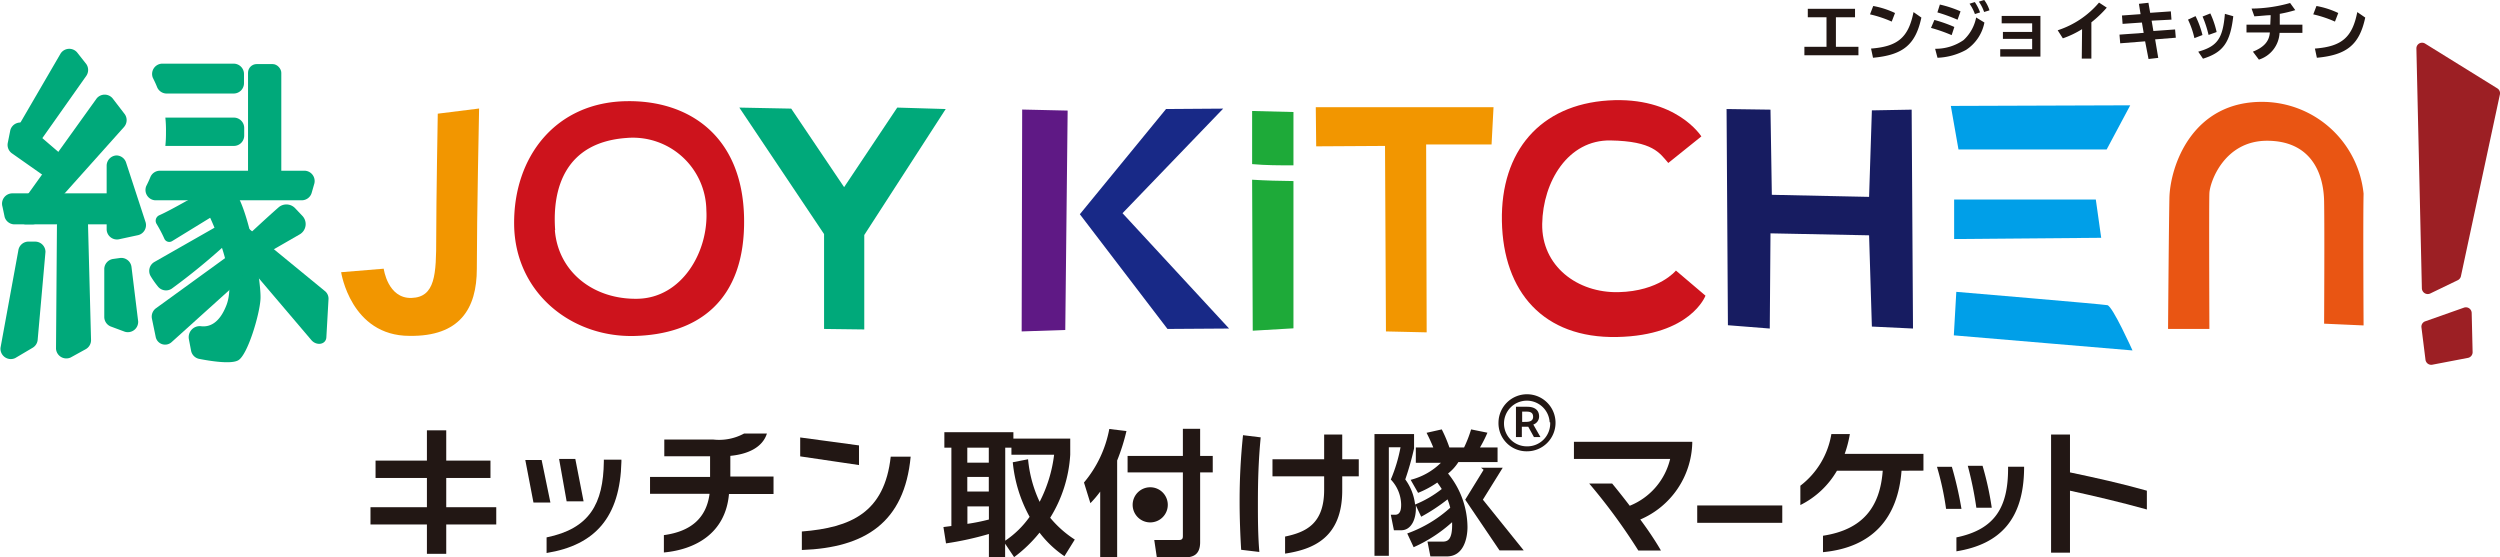
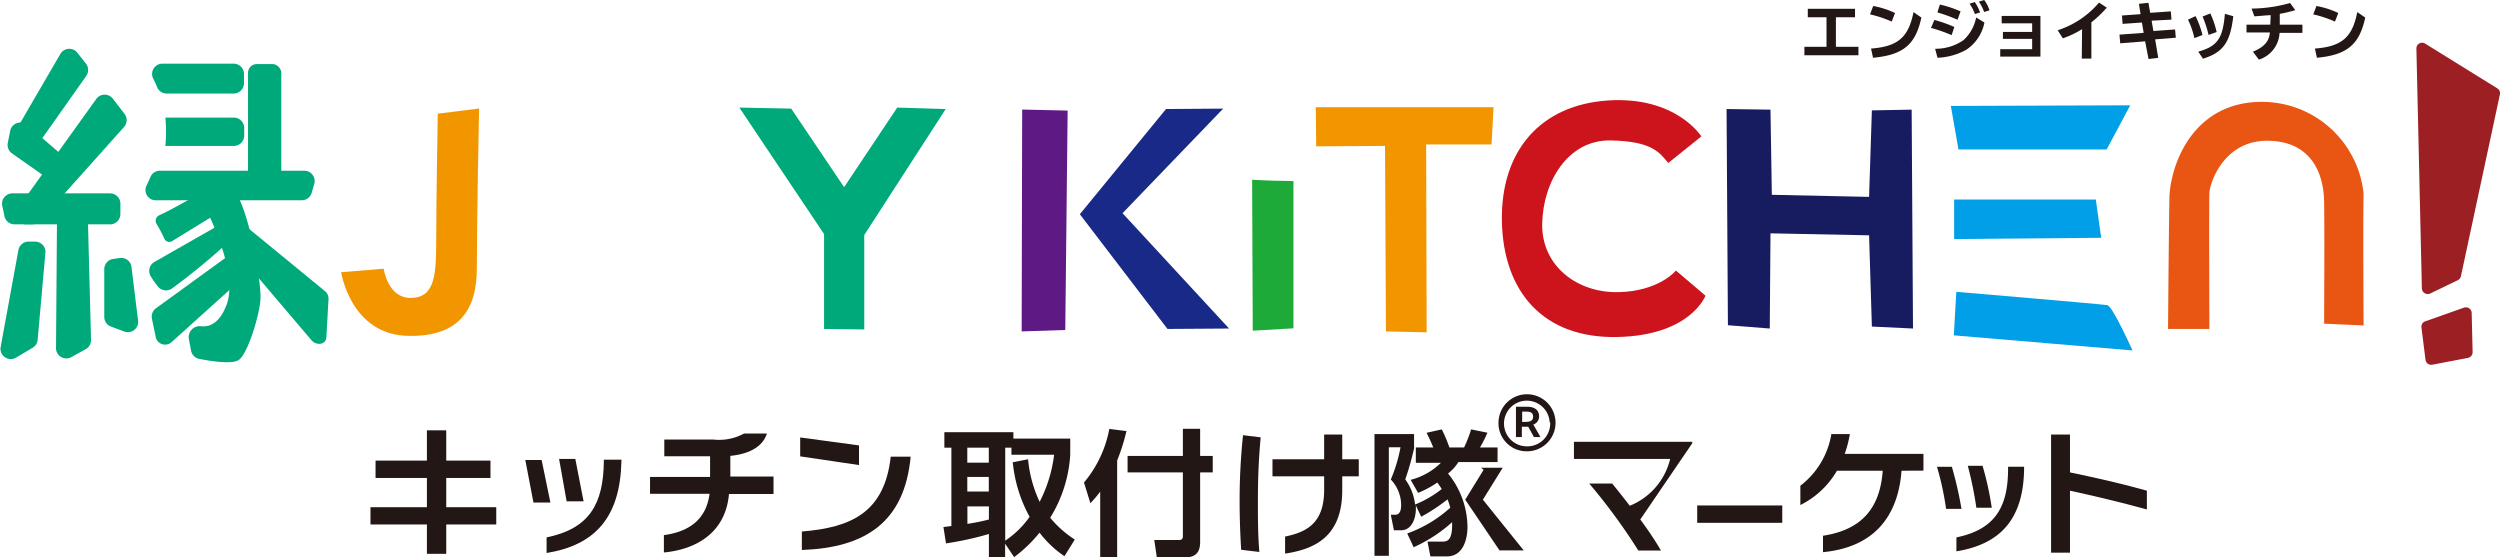
<svg xmlns="http://www.w3.org/2000/svg" viewBox="0 0 241.91 53.94">
  <defs>
    <style>.cls-1{fill:#221714;}.cls-2{fill:#9c1f24;}.cls-3{fill:#f29600;}.cls-4{fill:#cd131c;}.cls-5{fill:#00a97a;}.cls-6{fill:#5f1985;}.cls-7{fill:#182987;}.cls-8{fill:#1eaa39;}.cls-9{fill:#171c61;}.cls-10{fill:#009fe8;}.cls-11{fill:#e95513;}</style>
  </defs>
  <g id="レイヤー_2" data-name="レイヤー 2">
    <g id="レイヤー_1-2" data-name="レイヤー 1">
      <rect class="cls-1" x="41.31" y="41.64" width="1.87" height="11.95" />
      <rect class="cls-1" x="36.34" y="44.57" width="11.12" height="1.68" />
      <rect class="cls-1" x="35.85" y="49.08" width="12.17" height="1.67" />
      <path class="cls-1" d="M51.62,48.63l-.79-4.12h1.58l.85,4.12Zm1.27,4.88V52c4.17-.85,5.49-3.26,5.54-7.34v-.18h1.7v.2C60,50.05,57.59,52.75,52.89,53.51Zm1.94-5-.73-4.1h1.57l.8,4.1Z" />
      <path class="cls-1" d="M70.54,47.8c-.34,3.85-3.3,5.38-6.3,5.66V51.78c2.66-.36,4.12-1.69,4.42-4H62.9V46.15h5.81v-2H64.28V42.53H69a5.08,5.08,0,0,0,3-.58h2.21c-.43,1.36-1.86,2-3.54,2.16v2h4.18V47.8Z" />
      <path class="cls-1" d="M77.43,44.16V42.33l5.69.77V45Zm.16,9.06V51.43c4.75-.38,8-1.82,8.6-7.24h1.93C87.52,50.55,83.73,53,77.59,53.22Z" />
      <path class="cls-1" d="M103,53.82a10.16,10.16,0,0,1-2.41-2.28,13.32,13.32,0,0,1-2.46,2.37l-.87-1.3V53.9H95.69V51.67a30.26,30.26,0,0,1-4.15.91L91.29,51l.77-.1V43.32h-.68v-1.5h6.68v.62h5.5V44a13,13,0,0,1-1.94,6.1A10.33,10.33,0,0,0,104,52.21Zm-9.4-10.5v1.45h2.08V43.32Zm0,2.83v1.41h2.08V46.15ZM95.69,49H93.61v1.69a19.13,19.13,0,0,0,2.08-.42Zm3.79-4.56a12.27,12.27,0,0,0,1.12,4.12A13.47,13.47,0,0,0,102,44H97.87v-.68h-.6v9a9.09,9.09,0,0,0,2.36-2.31A13.65,13.65,0,0,1,98,44.73Z" />
      <path class="cls-1" d="M121.72,48.65c0,1.47,0,3.13.14,4.76l-1.76-.21c-.08-1.31-.15-3-.15-4.63a60.54,60.54,0,0,1,.33-6.46l1.71.21C121.78,44.53,121.72,46.44,121.72,48.65Zm8.16-2.56v1.36c0,4.61-2.84,5.71-5.53,6.12V51.92c2-.42,3.78-1.22,3.78-4.52V46.09h-5V44.44h5V42.05h1.75v2.39h1.6v1.65Z" />
      <path class="cls-1" d="M141.3,44.71h-.18a4.4,4.4,0,0,1-1,1.11A8.31,8.31,0,0,1,142,51c0,1-.33,2.84-2,2.84h-1.59l-.28-1.43h1.44c.48,0,1-.12.94-1.88a14.09,14.09,0,0,1-3.72,2.42l-.62-1.33a12.42,12.42,0,0,0,4.16-2.49,6,6,0,0,0-.26-.81A17.65,17.65,0,0,1,137.52,50L137,48.9c.08,1.34-.45,2.41-1.41,2.41h-.71l-.3-1.5H135c.58,0,.58-.71.58-1a3.61,3.61,0,0,0-1-2.41,14.93,14.93,0,0,0,.94-3.12h-1.13v10.5H133V42h3.83v1.39a27.61,27.61,0,0,1-.85,3,5.1,5.1,0,0,1,.95,2.43,10.57,10.57,0,0,0,2.58-1.5c-.2-.32-.32-.47-.43-.63a9.27,9.27,0,0,1-1.86,1l-.72-1.26a6.42,6.42,0,0,0,2.93-1.65H137V43.3h1.69c-.17-.43-.4-.93-.65-1.42l1.47-.33a13.11,13.11,0,0,1,.74,1.75h1.42a11.89,11.89,0,0,0,.68-1.75l1.58.32a12.74,12.74,0,0,1-.72,1.43h1.7v1.41H141.3Z" />
      <path class="cls-1" d="M106.46,47.57a10.1,10.1,0,0,1-.95,1.12l-.62-2a11.21,11.21,0,0,0,2.45-5.18l1.66.2a19.28,19.28,0,0,1-.9,2.85v9.42h-1.64Zm8-6.08h1.67v2.63h1.22v1.59h-1.22v6.75c0,1.23-.69,1.48-1.55,1.48h-2.64l-.25-1.69,2.41,0c.34,0,.36-.21.36-.39V45.71h-5.35V44.12h5.35Z" />
-       <path class="cls-1" d="M113,48.84a1.7,1.7,0,1,1-1.7-1.69A1.7,1.7,0,0,1,113,48.84Z" />
      <polygon class="cls-1" points="143.49 48.35 145.41 45.26 143.82 45.26 143.7 45.26 143.31 45.26 143.56 45.46 141.78 48.35 145.1 53.26 147.44 53.26 143.49 48.35" />
      <path class="cls-1" d="M145,40.86a2.76,2.76,0,1,1,2.75,2.81A2.72,2.72,0,0,1,145,40.86Zm4.95,0a2.21,2.21,0,1,0-2.2,2.33A2.21,2.21,0,0,0,150,40.86Zm-3.26-1.5h1.1c.6,0,1.14.24,1.14.94a.82.82,0,0,1-.56.78l.69,1.21h-.63l-.55-1h-.62v1h-.57Zm1,1.46c.41,0,.66-.15.66-.48s-.16-.51-.62-.51h-.44v1Z" />
-       <path class="cls-1" d="M158.72,50.27c.75,1,1.48,2.1,2,3h-2.19a56.21,56.21,0,0,0-4.75-6.48H156c.51.62,1.1,1.36,1.7,2.15a6.51,6.51,0,0,0,3.91-4.53H152.3V42.75h11.45v.14A8.29,8.29,0,0,1,158.72,50.27Z" />
+       <path class="cls-1" d="M158.72,50.27c.75,1,1.48,2.1,2,3h-2.19a56.21,56.21,0,0,0-4.75-6.48H156c.51.62,1.1,1.36,1.7,2.15a6.51,6.51,0,0,0,3.91-4.53H152.3V42.75h11.45v.14Z" />
      <path class="cls-1" d="M164.23,50.59V48.91h8.23v1.68Z" />
      <path class="cls-1" d="M184,45.55c-.35,4.59-2.81,7.42-7.6,7.88V51.84c3.86-.59,5.52-2.78,5.78-6.29h-4.43a8.43,8.43,0,0,1-3.54,3.32V47a7.9,7.9,0,0,0,3-5H179a11.24,11.24,0,0,1-.5,1.92h7.62v1.62Z" />
      <path class="cls-1" d="M188.31,49.24a27.83,27.83,0,0,0-.88-4.07h1.44a36,36,0,0,1,.93,4.07Zm1,4.11V52c3.8-.78,5-3,5-6.67v-.17h1.55v.18C195.81,50.21,193.58,52.66,189.3,53.35Zm1.93-4.22a34.85,34.85,0,0,0-.83-4.06h1.43a29.74,29.74,0,0,1,.89,4.06Z" />
      <path class="cls-1" d="M200.3,47.48v6h-1.83V42.05h1.83v3.66c2.57.54,5,1.08,7.44,1.77V49.3C205.16,48.58,202.66,48,200.3,47.48Z" />
      <path class="cls-2" d="M233.82,4.7l.53,23.21a.57.57,0,0,0,.81.49l2.67-1.29a.57.57,0,0,0,.3-.39L241.9,9.14a.55.55,0,0,0-.25-.59l-7-4.34A.55.55,0,0,0,233.82,4.7Z" />
      <path class="cls-2" d="M234.31,31.69l.39,3.12a.56.56,0,0,0,.66.48l3.45-.66a.56.56,0,0,0,.45-.57l-.09-3.77a.56.56,0,0,0-.75-.52l-3.74,1.32A.55.55,0,0,0,234.31,31.69Z" />
      <path class="cls-3" d="M42.36,11l4-.5s-.22,10.62-.22,15.51c0,3.87-1.66,6.56-6.51,6.49-5.69,0-6.62-6.16-6.62-6.16L37.13,26s.38,2.9,2.69,2.83,2.39-2.32,2.39-5.79S42.36,11,42.36,11Z" />
-       <path class="cls-4" d="M60.69,9.79C66.58,9.71,71.86,13.08,72,21.11S67.5,32.36,61.38,32.51,49.82,28.3,49.75,21.72,53.8,9.86,60.69,9.79Zm-7,12.47c.31,4,3.68,6.73,8,6.65s6.89-4.59,6.66-8.56a7.11,7.11,0,0,0-7.73-7C54.72,13.77,53.42,18.2,53.72,22.26Z" />
      <polygon class="cls-5" points="71.54 10.41 76.56 10.51 81.68 18.11 86.82 10.41 91.51 10.55 83.63 22.74 83.63 31.88 79.74 31.83 79.74 22.65 71.54 10.41" />
      <polygon class="cls-6" points="98.91 10.6 103.31 10.7 103.08 31.93 98.86 32.07 98.91 10.6" />
      <polygon class="cls-7" points="118.36 10.51 112.83 10.55 104.49 20.73 112.97 31.83 118.93 31.79 108.62 20.63 118.36 10.51" />
-       <path class="cls-8" d="M125.16,16V10.84l-4-.1,0,5.14C122.49,16,123.82,16,125.16,16Z" />
      <path class="cls-8" d="M121.16,17.39,121.22,32l3.94-.23V17.52C123.83,17.51,122.49,17.47,121.16,17.39Z" />
      <polygon class="cls-3" points="144.52 10.37 127.32 10.37 127.36 14.16 134.02 14.12 134.11 32.07 138.05 32.16 138 13.98 144.33 13.98 144.52 10.37" />
      <path class="cls-4" d="M161.43,15.77l3.2-2.57s-2.44-3.9-9-3.48-10.43,4.87-10.3,11.69,4,11.34,11.14,11.2,8.56-4,8.56-4l-2.86-2.43s-1.6,2-5.56,2.09-7.45-2.51-7.38-6.61,2.51-8.14,6.61-8.07S160.59,14.8,161.43,15.77Z" />
      <polygon class="cls-9" points="167.07 10.55 171.32 10.61 171.45 18.85 180.86 19.05 181.13 10.68 184.98 10.61 185.11 31.79 181.13 31.6 180.86 22.77 171.32 22.58 171.25 31.79 167.2 31.47 167.07 10.55" />
      <polygon class="cls-10" points="188.77 10.25 206.13 10.19 203.85 14.46 189.51 14.46 188.77 10.25" />
      <polygon class="cls-10" points="189.09 19.31 189.09 23.13 203.32 23.01 202.8 19.31 189.09 19.31" />
      <path class="cls-10" d="M189.3,28.24l-.24,4.21,17.29,1.46s-1.92-4.28-2.43-4.38S189.3,28.24,189.3,28.24Z" />
      <path class="cls-11" d="M209.79,31.83h4s-.05-12.06,0-13.14,1.43-5.07,5.58-5.07,5.47,3,5.52,5.86,0,11.84,0,11.84l3.82.17s-.06-10.53,0-12.75a9.89,9.89,0,0,0-9.57-8.88c-7-.17-9.16,6.21-9.22,9.34S209.79,31.83,209.79,31.83Z" />
      <path class="cls-5" d="M20.8,18.56a1.07,1.07,0,0,0-.92,1.55c1.18,2.39,3,6.78,2.05,9.37-.7,1.85-1.71,2.2-2.53,2.08a1.07,1.07,0,0,0-1.12,1.28l.21,1.1a1,1,0,0,0,.75.78c1.07.21,3.19.56,3.85.12.89-.59,2-4.31,2.11-5.82.13-1.35-.89-7.65-2.2-10.06a1,1,0,0,0-1.06-.48A6.8,6.8,0,0,1,20.8,18.56Z" />
      <path class="cls-5" d="M5.51,21.82,5.42,33.74a1,1,0,0,0,1.42.85l1.47-.81a1,1,0,0,0,.5-.87l-.3-11.45a1,1,0,0,0-1.24-.89l-1.09.34A1,1,0,0,0,5.51,21.82Z" />
-       <path class="cls-5" d="M10.32,16v6.22a1,1,0,0,0,1.16.94l1.9-.41a1,1,0,0,0,.71-1.24l-1.9-5.81a1,1,0,0,0-.91-.66h0A1,1,0,0,0,10.32,16Z" />
      <path class="cls-5" d="M2.69,23.38H3.4a1,1,0,0,1,1,1l-.75,8.44a1,1,0,0,1-.49.83l-1.69,1a1,1,0,0,1-1.42-1l1.72-9.39A1,1,0,0,1,2.69,23.38Z" />
      <path class="cls-5" d="M10.09,26v4.69a1,1,0,0,0,.62.9l1.37.51a1,1,0,0,0,1.29-1l-.65-5.3a1,1,0,0,0-1.08-.84l-.71.1A1,1,0,0,0,10.09,26Z" />
      <path class="cls-5" d="M15,19.38H29.23a1,1,0,0,0,.92-.69l.27-.94a1,1,0,0,0-.92-1.23H15.44a1,1,0,0,0-.89.62c-.12.3-.26.59-.4.87A1,1,0,0,0,15,19.38Z" />
      <path class="cls-5" d="M16.08,9.05h6.53a1,1,0,0,0,1-1V7.16a1,1,0,0,0-1-1H15.66a1,1,0,0,0-.87,1.37c.14.28.28.57.4.87A1,1,0,0,0,16.08,9.05Z" />
      <path class="cls-5" d="M16.06,12.79A11.73,11.73,0,0,1,16,14.12h6.63a1,1,0,0,0,1-1v-.74a1,1,0,0,0-1-1H16A11.73,11.73,0,0,1,16.06,12.79Z" />
      <rect class="cls-5" x="24" y="6.2" width="3.22" height="12.47" rx="0.84" />
      <path class="cls-5" d="M1.39,21.71h9.26a1,1,0,0,0,1-1v-1a1,1,0,0,0-1-1H1.17A1,1,0,0,0,.24,20l.21,1A1,1,0,0,0,1.39,21.71Z" />
      <path class="cls-5" d="M10.89,9.51l1.19,1.55A1,1,0,0,1,12,12.29l-8.14,9.1a1,1,0,0,1-.72.32H2.48a1,1,0,0,1-.78-1.52L9.35,9.53A1,1,0,0,1,10.89,9.51Z" />
      <path class="cls-5" d="M1.13,14.82l3,2.11a1,1,0,0,0,1.29-.18l.49-.59a1,1,0,0,0-.12-1.34L2.58,12.07A1,1,0,0,0,1,12.59L.75,13.84A1,1,0,0,0,1.13,14.82Z" />
      <path class="cls-5" d="M5.87,5.17,1.75,12.25a1,1,0,0,0,.31,1.29l.54.35a1,1,0,0,0,1.31-.26L8.35,7.34a1,1,0,0,0,0-1.14L7.46,5.07A1,1,0,0,0,5.87,5.17Z" />
      <path class="cls-5" d="M20.31,18.16c-1.16.65-3.67,2.13-4.92,2.68a.58.58,0,0,0-.23.84c.3.5.56,1,.74,1.41a.52.52,0,0,0,.74.25l4.53-2.78a.61.61,0,0,0,.24-.65l-.33-1.35A.54.54,0,0,0,20.31,18.16Z" />
      <path class="cls-5" d="M21.83,23.67a61.48,61.48,0,0,1-5.21,4.26,1,1,0,0,1-1.35-.22,8.62,8.62,0,0,1-.7-1,1,1,0,0,1,.37-1.36l5.7-3.25a1,1,0,0,1,1.47.55h0A1,1,0,0,1,21.83,23.67Z" />
      <path class="cls-5" d="M21.9,24.89l-6.81,4.94a1,1,0,0,0-.39,1l.36,1.74a.93.93,0,0,0,1.54.54l6.6-5.95a1,1,0,0,0,.31-.93l-.14-.73A.94.94,0,0,0,21.9,24.89Z" />
-       <path class="cls-5" d="M26.93,20.09c-1,.87-2.53,2.3-3.44,3.14a1.15,1.15,0,0,0-.19,1.48h0a1.16,1.16,0,0,0,1.55.36L29,22.68a1.15,1.15,0,0,0,.26-1.79l-.7-.74A1.16,1.16,0,0,0,26.93,20.09Z" />
      <path class="cls-5" d="M22.31,23.71l7.82,9.2c.51.59,1.41.43,1.45-.27l.21-3.73a.94.94,0,0,0-.37-.76l-7.23-5.93a.89.89,0,0,0-1-.13l-.79.46A.75.75,0,0,0,22.31,23.71Z" />
      <path class="cls-1" d="M179.5.85v.82h-1.85V4.53h2.18v.82H174.6V4.53h2.14V1.67h-1.81V.85Z" />
      <path class="cls-1" d="M183.05,2.09a11.25,11.25,0,0,0-2.1-.7l.31-.81a8.3,8.3,0,0,1,2.11.68Zm-2,2.61c2.6-.2,3.62-1.08,4.11-3.53l.76.53c-.56,2.62-1.76,3.62-4.68,3.89Z" />
      <path class="cls-1" d="M188.85,3.4a15.42,15.42,0,0,0-2-.7l.33-.77a13.47,13.47,0,0,1,1.93.68Zm-1.6,1.32A4.73,4.73,0,0,0,190,3.88a4,4,0,0,0,1.22-2.19l.8.49a4.09,4.09,0,0,1-1.78,2.65,6.28,6.28,0,0,1-2.76.76Zm2.17-2.81a16,16,0,0,0-1.95-.71l.24-.76a11.06,11.06,0,0,1,2,.66Zm1.68-.55a4.09,4.09,0,0,0-.52-1l.51-.16a4.48,4.48,0,0,1,.51,1Zm.89-.2a3.84,3.84,0,0,0-.51-1L192,0a3.26,3.26,0,0,1,.51,1Z" />
      <path class="cls-1" d="M197.44,1.54V5.48h-3.89V4.76h3.09v-1h-2.83V3.09h2.83V2.26h-2.95V1.54Z" />
      <path class="cls-1" d="M201.47,2.82a9.11,9.11,0,0,1-1.86.89l-.5-.78a8.8,8.8,0,0,0,4-2.68l.75.49a11.09,11.09,0,0,1-1.49,1.42V5.67h-.93Z" />
      <path class="cls-1" d="M208.06,1.24l2-.14.06.8L208.2,2l.17,1,2.1-.15.07.8-2,.16.3,1.79-.94.11L207.57,4l-2.41.19-.07-.84,2.34-.17-.17-1-1.87.13-.06-.81,1.8-.13-.16-1,.92-.1Z" />
      <path class="cls-1" d="M212.34,3.69a8.27,8.27,0,0,0-.62-1.79l.73-.34a8.86,8.86,0,0,1,.67,1.83ZM212.71,5c1.85-.52,2.38-1.27,2.58-3.66l.81.23c-.29,2.56-1,3.51-2.93,4.11Zm1-1.62a10.87,10.87,0,0,0-.58-1.78l.75-.3a8.62,8.62,0,0,1,.61,1.8Z" />
      <path class="cls-1" d="M219.72,1.47c-.38,0-1,.08-1.58.11l-.27-.75A14,14,0,0,0,221.6.29l.5.69a12.67,12.67,0,0,1-1.5.36V2.39h2.19v.79h-2.21a2.87,2.87,0,0,1-2,2.59L218,5c1.07-.43,1.58-1,1.64-1.86h-2.26V2.39h2.3Z" />
      <path class="cls-1" d="M225.94,2.09a11.25,11.25,0,0,0-2.1-.7l.31-.81a8.3,8.3,0,0,1,2.11.68ZM224,4.7c2.6-.2,3.62-1.08,4.1-3.53l.77.53c-.56,2.62-1.77,3.62-4.68,3.89Z" />
    </g>
  </g>
</svg>